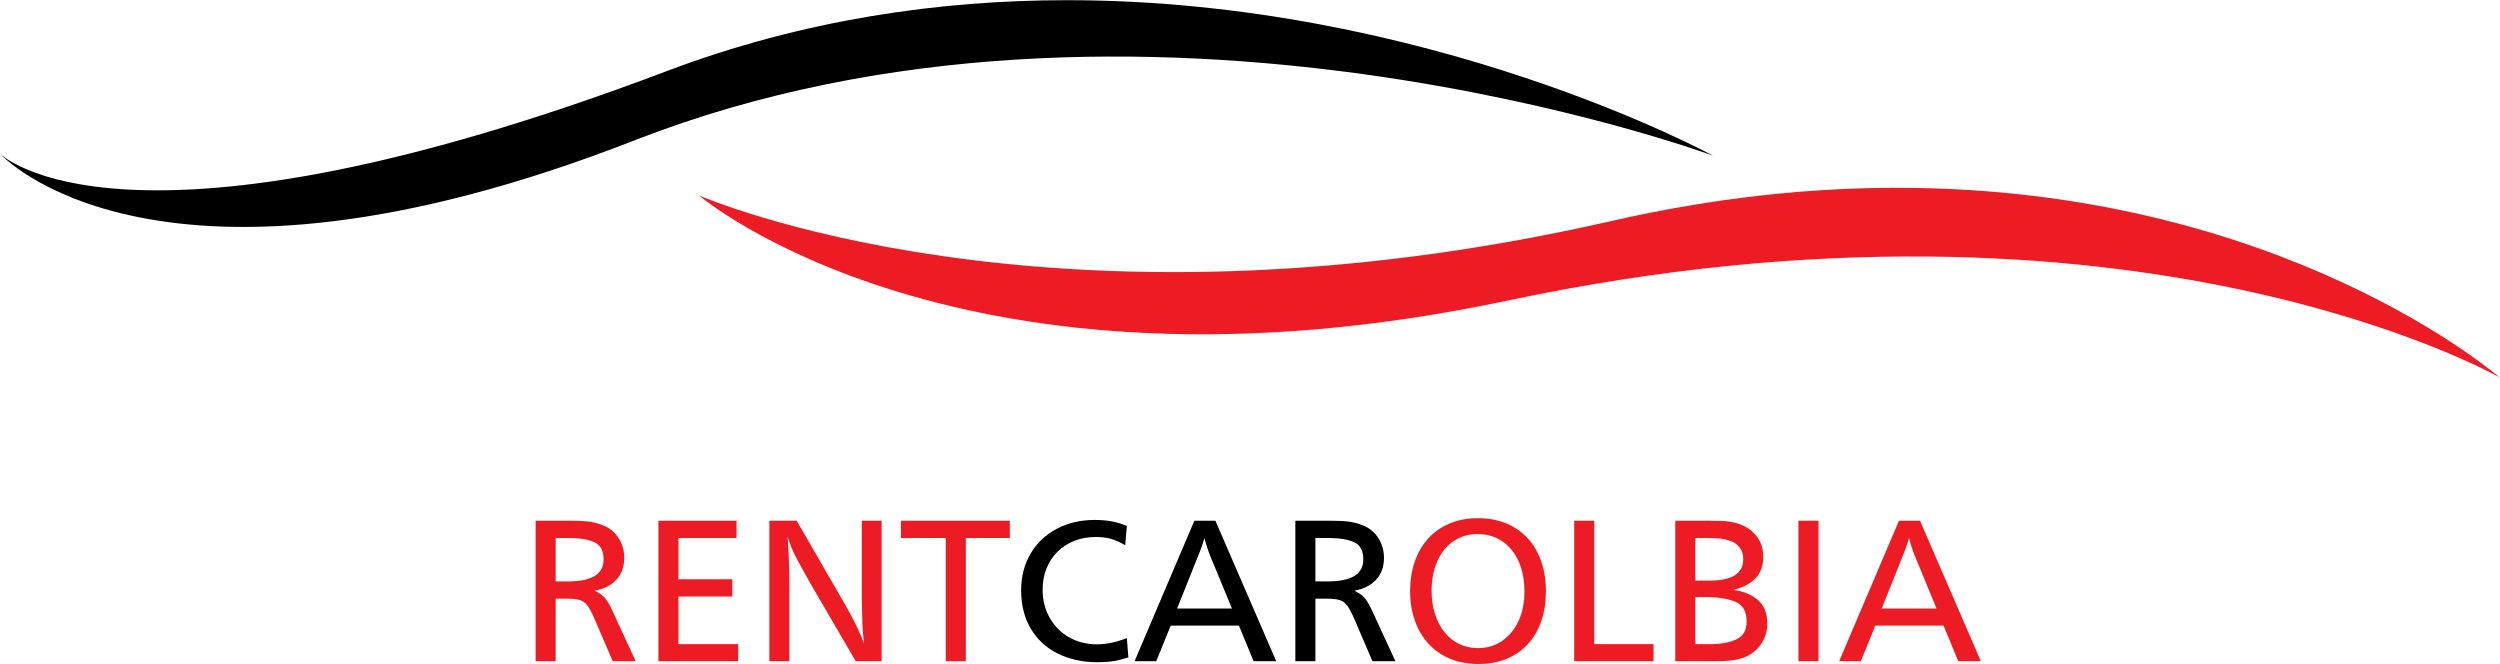
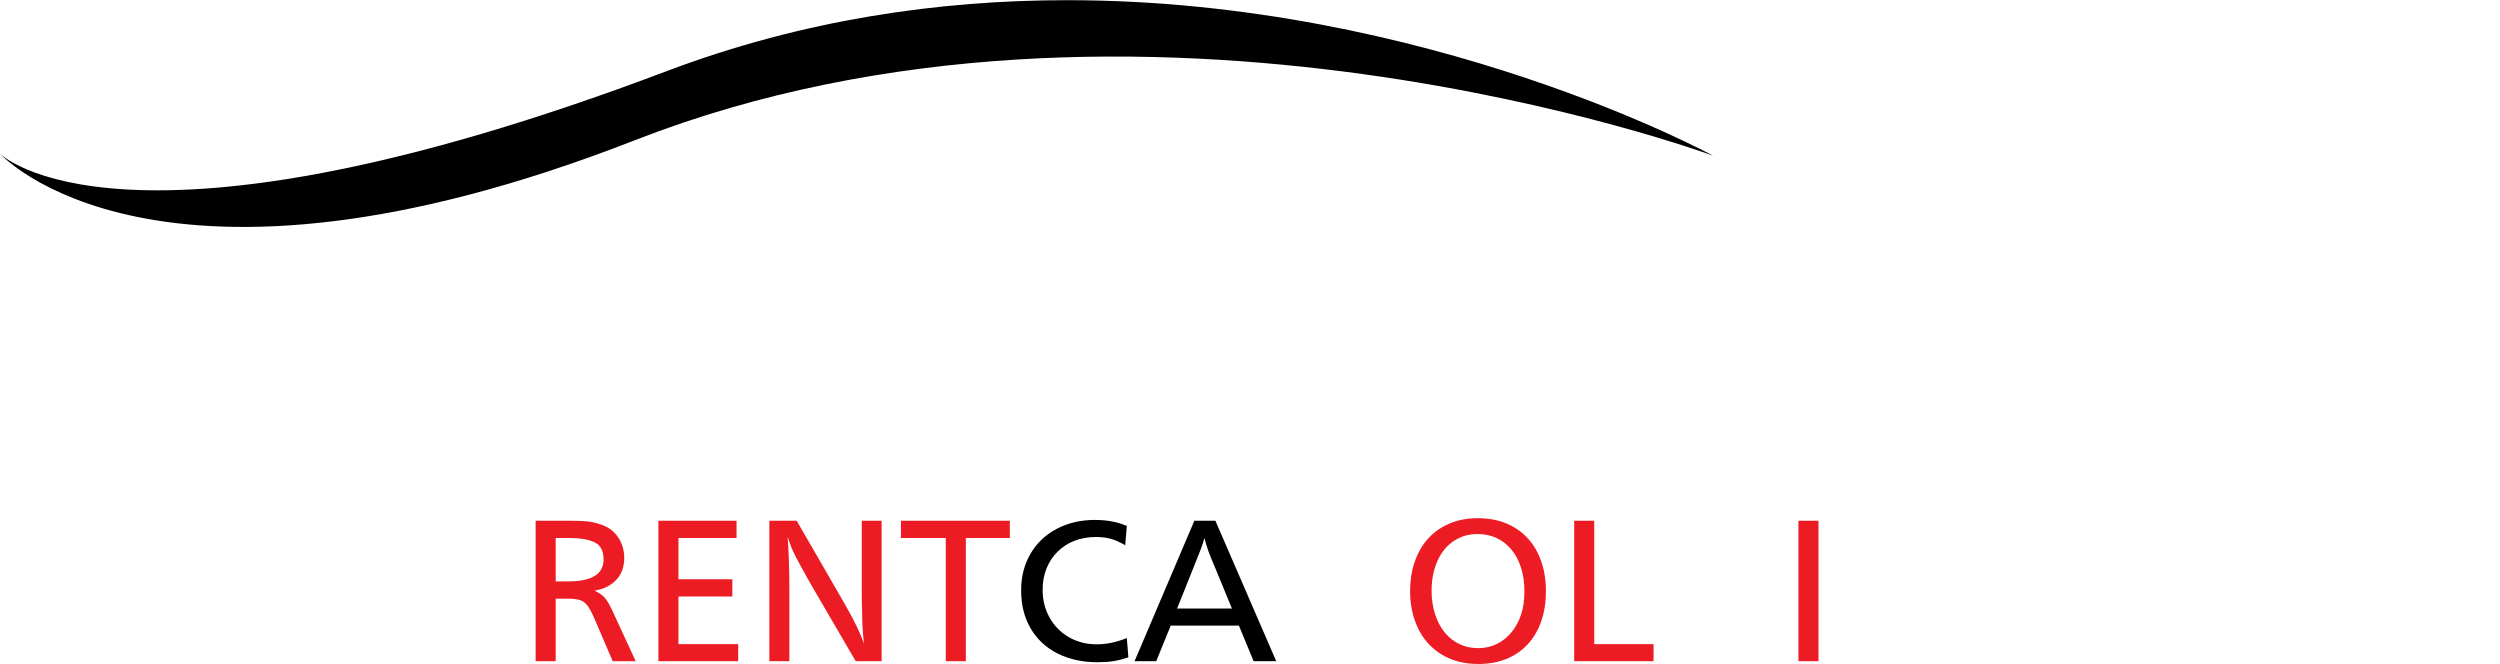
<svg xmlns="http://www.w3.org/2000/svg" xmlns:ns1="http://www.inkscape.org/namespaces/inkscape" xmlns:ns2="http://sodipodi.sourceforge.net/DTD/sodipodi-0.dtd" width="327.893mm" height="87.079mm" viewBox="0 0 327.893 87.079" version="1.1" id="svg5" ns1:version="1.1 (c68e22c387, 2021-05-23)" ns2:docname="logo_rentcarolbia_main_rb.svg">
  <ns2:namedview id="namedview7" pagecolor="#505050" bordercolor="#eeeeee" borderopacity="1" ns1:pageshadow="0" ns1:pageopacity="0" ns1:pagecheckerboard="0" ns1:document-units="mm" showgrid="false" borderlayer="true" ns1:zoom="0.824039" ns1:cx="688.681" ns1:cy="359.81307" ns1:window-width="1920" ns1:window-height="1009" ns1:window-x="-8" ns1:window-y="-8" ns1:window-maximized="1" ns1:current-layer="g834" />
  <defs id="defs2">
    <linearGradient x1="0" y1="0" x2="1" y2="0" gradientUnits="userSpaceOnUse" gradientTransform="matrix(174.855,0,0,-174.855,15.168,88.554)" spreadMethod="pad" id="linearGradient854">
      <stop style="stop-opacity:1;stop-color:#2e2a2b" offset="0" id="stop850" />
      <stop style="stop-opacity:1;stop-color:#ffffff" offset="1" id="stop852" />
    </linearGradient>
    <linearGradient x1="0" y1="0" x2="1" y2="0" gradientUnits="userSpaceOnUse" gradientTransform="matrix(183.781,0,0,-183.781,86.505,71.302)" spreadMethod="pad" id="linearGradient876">
      <stop style="stop-opacity:1;stop-color:#ed1c24" offset="0" id="stop870" />
      <stop style="stop-opacity:1;stop-color:#ed1c24" offset="0.324" id="stop872" />
      <stop style="stop-opacity:1;stop-color:#4b0607" offset="1" id="stop874" />
    </linearGradient>
    <clipPath clipPathUnits="userSpaceOnUse" id="clipPath886">
-       <path d="M 0,113.386 H 283.46 V 0 H 0 Z" id="path884" />
-     </clipPath>
+       </clipPath>
  </defs>
  <g ns1:label="Layer 1" ns1:groupmode="layer" id="layer1" transform="translate(60.558,-54.39)">
    <g id="g834" ns1:label="logo rentcarolbia" transform="matrix(1.285,0,0,-1.285,-78.501,170.76)">
      <g id="g838" transform="translate(-1.209,-9.585)" style="fill:#000000">
        <g id="g840" style="fill:#000000">
          <g id="g846" style="fill:#000000">
            <g id="g848" style="fill:#000000">
              <path d="M 83.198,92.877 C 27.645,71.87 15.169,84.461 15.169,84.461 v 0 c 0,0 15.926,-17.712 64.814,1.376 v 0 c 51.448,20.088 110.04,-1.582 110.04,-1.582 v 0 c 0,0 -29.028,15.87 -65.935,15.871 v 0 c -12.964,0 -26.898,-1.958 -40.89,-7.249" style="fill:#000000;stroke:none" id="path856" />
            </g>
          </g>
        </g>
      </g>
      <g id="g858" transform="translate(-1.209,-9.585)" style="fill:#ed1c24;fill-opacity:1">
        <g id="g860" style="fill:#ed1c24;fill-opacity:1">
          <g id="g866" style="fill:#ed1c24;fill-opacity:1">
            <g id="g868" style="fill:#ed1c24;fill-opacity:1">
-               <path d="M 179.633,77.585 C 122.232,64.486 86.505,80.206 86.505,80.206 v 0 c 0,0 26.437,-22.628 82.65,-10.719 v 0 c 63.801,13.517 101.131,-7.86 101.131,-7.86 v 0 c 0,0 -22.141,19.353 -61.486,19.351 v 0 c -8.866,0 -18.611,-0.984 -29.167,-3.393" style="fill:#ed1c24;fill-opacity:1;stroke:none" id="path878" />
-             </g>
+               </g>
          </g>
        </g>
      </g>
      <g id="g888" transform="translate(70.681,35.647)">
        <path d="m 0,0 v -4.429 h 1.267 c 2.415,0 3.623,0.744 3.623,2.235 0,0.895 -0.316,1.485 -0.948,1.768 C 3.311,-0.143 2.488,0 1.476,0 Z M -2.047,1.764 H 1.39 c 0.86,0 1.504,-0.028 1.934,-0.08 C 3.753,1.632 4.188,1.528 4.628,1.374 5.113,1.212 5.531,0.97 5.882,0.645 6.233,0.319 6.507,-0.074 6.704,-0.536 c 0.197,-0.461 0.295,-0.955 0.295,-1.48 0,-0.923 -0.27,-1.673 -0.811,-2.251 -0.54,-0.577 -1.281,-0.946 -2.222,-1.106 0.456,-0.218 0.797,-0.451 1.021,-0.698 0.224,-0.25 0.48,-0.674 0.768,-1.276 l 2.41,-5.226 H 5.818 l -1.845,4.302 c -0.28,0.643 -0.525,1.104 -0.734,1.38 -0.209,0.276 -0.467,0.462 -0.77,0.557 -0.304,0.095 -0.736,0.142 -1.295,0.142 H 0 v -6.381 h -2.047 z" style="fill:#ed1c24;fill-opacity:1;fill-rule:nonzero;stroke:none" id="path890" />
      </g>
      <g id="g892" transform="translate(89.141,37.41)">
        <path d="m 0,0 v -1.764 h -5.93 v -4.209 h 5.5 v -1.762 h -5.5 v -4.86 h 6.097 v -1.742 H -7.976 V 0 Z" style="fill:#ed1c24;fill-opacity:1;fill-rule:nonzero;stroke:none" id="path894" />
      </g>
      <g id="g896" transform="translate(103.948,37.41)">
        <path d="m 0,0 v -14.337 h -2.645 l -4.533,7.776 c -0.784,1.385 -1.324,2.367 -1.621,2.945 -0.298,0.576 -0.562,1.236 -0.793,1.977 0.118,-1.573 0.178,-3.379 0.178,-5.416 v -7.282 H -11.46 V 0 h 2.791 l 4.88,-8.449 c 0.987,-1.716 1.648,-3.083 1.984,-4.104 -0.091,0.958 -0.144,1.602 -0.158,1.932 -0.014,0.558 -0.025,1.112 -0.037,1.658 -0.01,0.545 -0.017,0.887 -0.021,1.027 -0.003,0.14 -0.004,0.487 -0.004,1.04 V 0 Z" style="fill:#ed1c24;fill-opacity:1;fill-rule:nonzero;stroke:none" id="path898" />
      </g>
      <g id="g900" transform="translate(117.035,37.41)">
        <path d="m 0,0 v -1.764 h -4.492 v -12.573 h -2.047 v 12.573 h -4.575 V 0 Z" style="fill:#ed1c24;fill-opacity:1;fill-rule:nonzero;stroke:none" id="path902" />
      </g>
      <g id="g904" transform="translate(128.977,36.873)" style="fill:#000000">
        <path d="m 0,0 -0.167,-1.962 c -0.54,0.316 -1.033,0.533 -1.48,0.656 -0.448,0.122 -0.952,0.183 -1.511,0.183 -0.792,0 -1.517,-0.129 -2.178,-0.382 -0.662,-0.257 -1.238,-0.626 -1.726,-1.108 -0.49,-0.483 -0.868,-1.054 -1.134,-1.715 -0.266,-0.662 -0.399,-1.391 -0.399,-2.19 0,-1.048 0.241,-1.998 0.719,-2.848 0.479,-0.85 1.14,-1.515 1.983,-1.994 0.844,-0.48 1.786,-0.718 2.829,-0.718 0.972,0 1.993,0.212 3.064,0.64 l 0.158,-1.973 c -0.56,-0.182 -1.07,-0.309 -1.528,-0.383 -0.457,-0.074 -1.002,-0.11 -1.631,-0.11 -1.505,0 -2.845,0.29 -4.024,0.87 -1.18,0.581 -2.101,1.425 -2.766,2.534 -0.665,1.108 -0.997,2.423 -0.997,3.941 0,1.386 0.316,2.624 0.95,3.716 0.633,1.09 1.525,1.941 2.676,2.55 1.15,0.608 2.45,0.912 3.899,0.912 C -2.011,0.619 -0.923,0.412 0,0" style="fill:#000000;fill-opacity:1;fill-rule:nonzero;stroke:none" id="path906" />
      </g>
      <g id="g908" transform="translate(139.705,28.447)" style="fill:#000000">
        <path d="M 0,0 -1.646,3.997 C -1.974,4.76 -2.22,5.359 -2.379,5.798 -2.541,6.234 -2.684,6.701 -2.81,7.199 -2.915,6.812 -3.038,6.43 -3.183,6.049 -3.325,5.667 -3.604,4.97 -4.015,3.956 L -5.599,0 Z M -1.688,8.963 4.52,-5.374 H 2.213 l -1.5,3.631 H -6.25 L -7.728,-5.374 H -9.94 l 6.104,14.337 z" style="fill:#000000;fill-opacity:1;fill-rule:nonzero;stroke:none" id="path910" />
      </g>
      <g id="g912" transform="translate(148.224,35.647)" style="fill:#000000">
-         <path d="m 0,0 v -4.429 h 1.267 c 2.417,0 3.623,0.744 3.623,2.235 0,0.895 -0.315,1.485 -0.948,1.768 C 3.311,-0.143 2.49,0 1.476,0 Z M -2.047,1.764 H 1.39 c 0.861,0 1.504,-0.028 1.933,-0.08 C 3.754,1.632 4.189,1.528 4.628,1.374 5.113,1.212 5.532,0.97 5.882,0.645 6.234,0.319 6.51,-0.074 6.706,-0.536 6.902,-0.997 7,-1.491 7,-2.016 7,-2.939 6.729,-3.689 6.188,-4.267 5.648,-4.844 4.908,-5.213 3.967,-5.373 c 0.456,-0.218 0.798,-0.451 1.02,-0.698 0.226,-0.25 0.481,-0.674 0.769,-1.276 l 2.408,-5.226 H 5.819 L 3.975,-8.271 C 3.693,-7.628 3.449,-7.167 3.24,-6.891 3.03,-6.615 2.773,-6.429 2.468,-6.334 2.164,-6.239 1.734,-6.192 1.176,-6.192 H 0 v -6.381 h -2.047 z" style="fill:#000000;fill-opacity:1;fill-rule:nonzero;stroke:none" id="path914" />
-       </g>
+         </g>
      <g id="g916" transform="translate(164.773,36.055)">
        <path d="m 0,0 c -0.916,0 -1.731,-0.244 -2.45,-0.729 -0.717,-0.487 -1.272,-1.172 -1.659,-2.058 -0.388,-0.885 -0.581,-1.892 -0.581,-3.017 0,-0.832 0.114,-1.616 0.344,-2.349 0.232,-0.735 0.563,-1.363 0.987,-1.884 0.428,-0.524 0.929,-0.922 1.506,-1.196 0.578,-0.277 1.218,-0.415 1.915,-0.415 0.688,0 1.318,0.139 1.895,0.419 0.577,0.28 1.08,0.682 1.512,1.208 0.428,0.525 0.758,1.13 0.98,1.82 0.226,0.689 0.336,1.46 0.336,2.314 0,0.895 -0.11,1.7 -0.336,2.418 C 4.227,-2.752 3.897,-2.13 3.469,-1.605 3.037,-1.081 2.528,-0.683 1.941,-0.408 1.354,-0.136 0.708,0 0,0 m 0.021,1.616 c 1.443,0 2.689,-0.317 3.741,-0.949 1.054,-0.634 1.852,-1.512 2.397,-2.635 0.547,-1.123 0.82,-2.408 0.82,-3.856 0,-1.134 -0.158,-2.16 -0.479,-3.081 -0.316,-0.92 -0.778,-1.704 -1.385,-2.355 -0.603,-0.651 -1.33,-1.148 -2.177,-1.49 -0.845,-0.343 -1.797,-0.515 -2.854,-0.515 -1.434,0 -2.68,0.321 -3.736,0.96 -1.055,0.64 -1.858,1.525 -2.409,2.657 -0.548,1.128 -0.825,2.404 -0.825,3.824 0,1.07 0.156,2.058 0.463,2.965 0.31,0.904 0.755,1.69 1.342,2.356 0.589,0.663 1.318,1.183 2.189,1.558 0.871,0.374 1.842,0.561 2.913,0.561" style="fill:#ed1c24;fill-opacity:1;fill-rule:nonzero;stroke:none" id="path918" />
      </g>
      <g id="g920" transform="translate(176.685,37.41)">
        <path d="m 0,0 v -12.595 h 6.055 v -1.742 H -2.047 V 0 Z" style="fill:#ed1c24;fill-opacity:1;fill-rule:nonzero;stroke:none" id="path922" />
      </g>
      <g id="g924" transform="translate(187,29.622)">
-         <path d="m 0,0 v -4.807 h 1.564 c 1.023,0 1.889,0.159 2.602,0.477 0.714,0.316 1.071,0.923 1.071,1.816 0,1.048 -0.393,1.729 -1.18,2.043 C 3.269,-0.158 2.274,0 1.071,0 Z M 0,6.024 V 1.679 h 1.457 c 2.29,0 3.434,0.724 3.434,2.172 0,0.497 -0.121,0.898 -0.366,1.208 C 4.278,5.364 3.967,5.588 3.582,5.725 3.198,5.861 2.816,5.945 2.435,5.977 2.054,6.007 1.593,6.024 1.046,6.024 Z M -2.046,7.788 H 1.349 C 2.02,7.788 2.47,7.782 2.693,7.771 2.915,7.761 3.159,7.736 3.424,7.703 4.505,7.556 5.36,7.16 5.989,6.516 6.622,5.871 6.937,5.07 6.937,4.11 6.937,3.187 6.666,2.448 6.126,1.894 5.587,1.341 4.836,0.953 3.872,0.728 4.94,0.581 5.785,0.231 6.409,-0.32 7.034,-0.872 7.347,-1.666 7.347,-2.701 7.347,-3.4 7.176,-4.037 6.832,-4.614 6.49,-5.19 6.01,-5.644 5.394,-5.974 5.003,-6.181 4.549,-6.331 4.034,-6.417 3.521,-6.505 2.855,-6.549 2.036,-6.549 h -4.082 z" style="fill:#ed1c24;fill-opacity:1;fill-rule:nonzero;stroke:none" id="path926" />
-       </g>
+         </g>
      <path d="m 199.573,23.073 h -2.048 v 14.337 h 2.048 z" style="fill:#ed1c24;fill-opacity:1;fill-rule:nonzero;stroke:none" id="path928" />
      <g id="g930" transform="translate(211.622,28.447)">
-         <path d="M 0,0 -1.645,3.997 C -1.973,4.76 -2.22,5.359 -2.38,5.798 -2.538,6.234 -2.684,6.701 -2.809,7.199 -2.914,6.812 -3.037,6.43 -3.181,6.049 -3.322,5.667 -3.602,4.97 -4.013,3.956 L -5.599,0 Z M -1.686,8.963 4.521,-5.374 H 2.215 l -1.5,3.631 h -6.964 l -1.477,-3.631 h -2.213 l 6.103,14.337 z" style="fill:#ed1c24;fill-opacity:1;fill-rule:nonzero;stroke:none" id="path932" />
-       </g>
+         </g>
    </g>
  </g>
</svg>